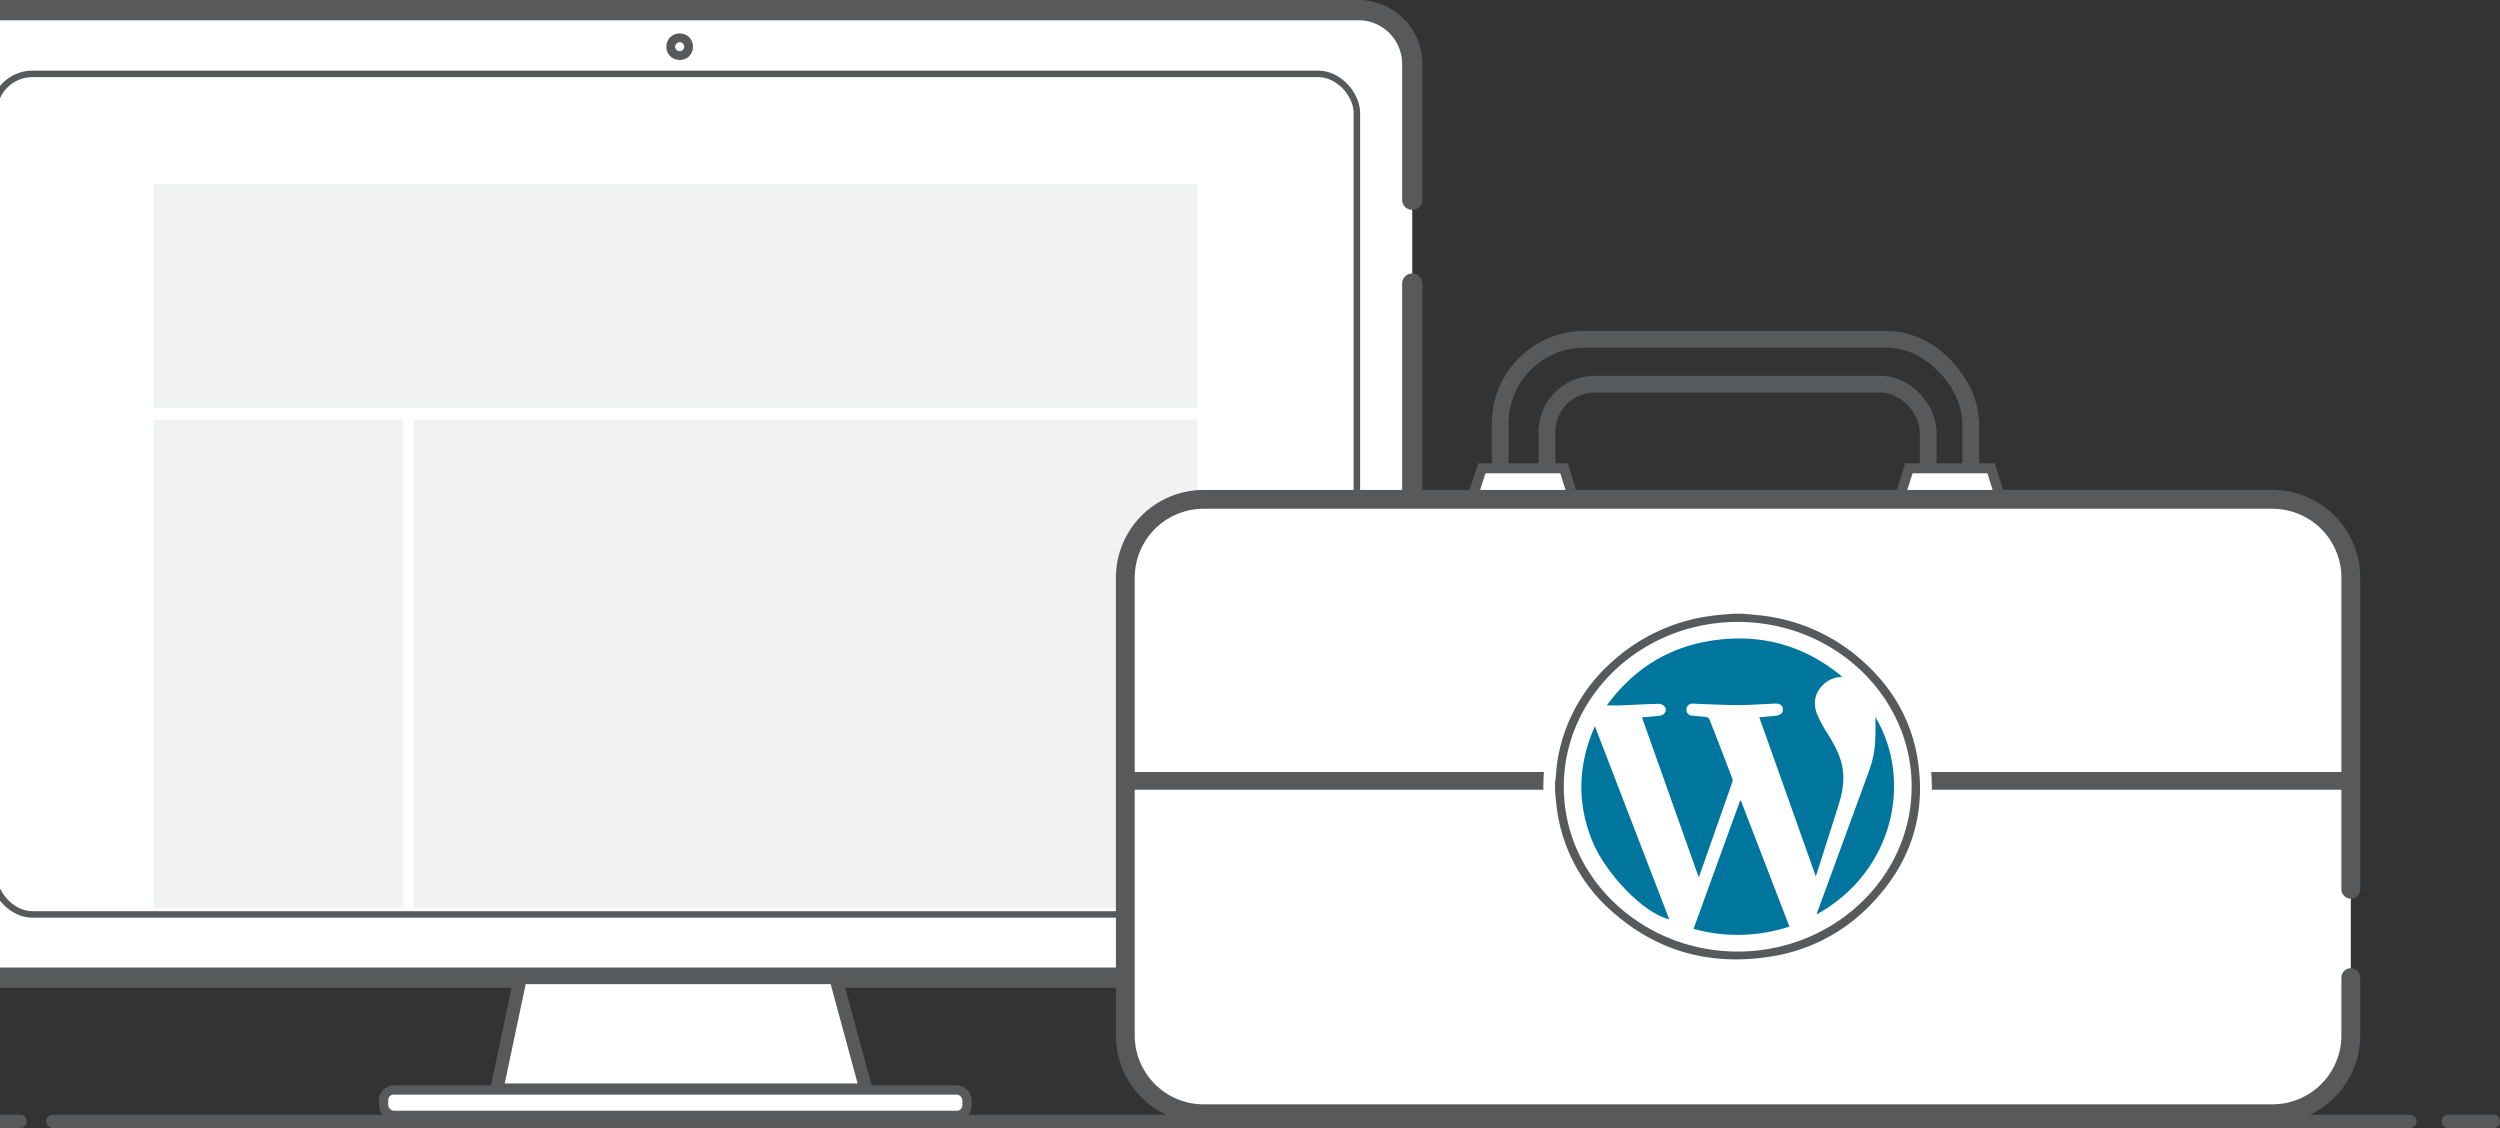
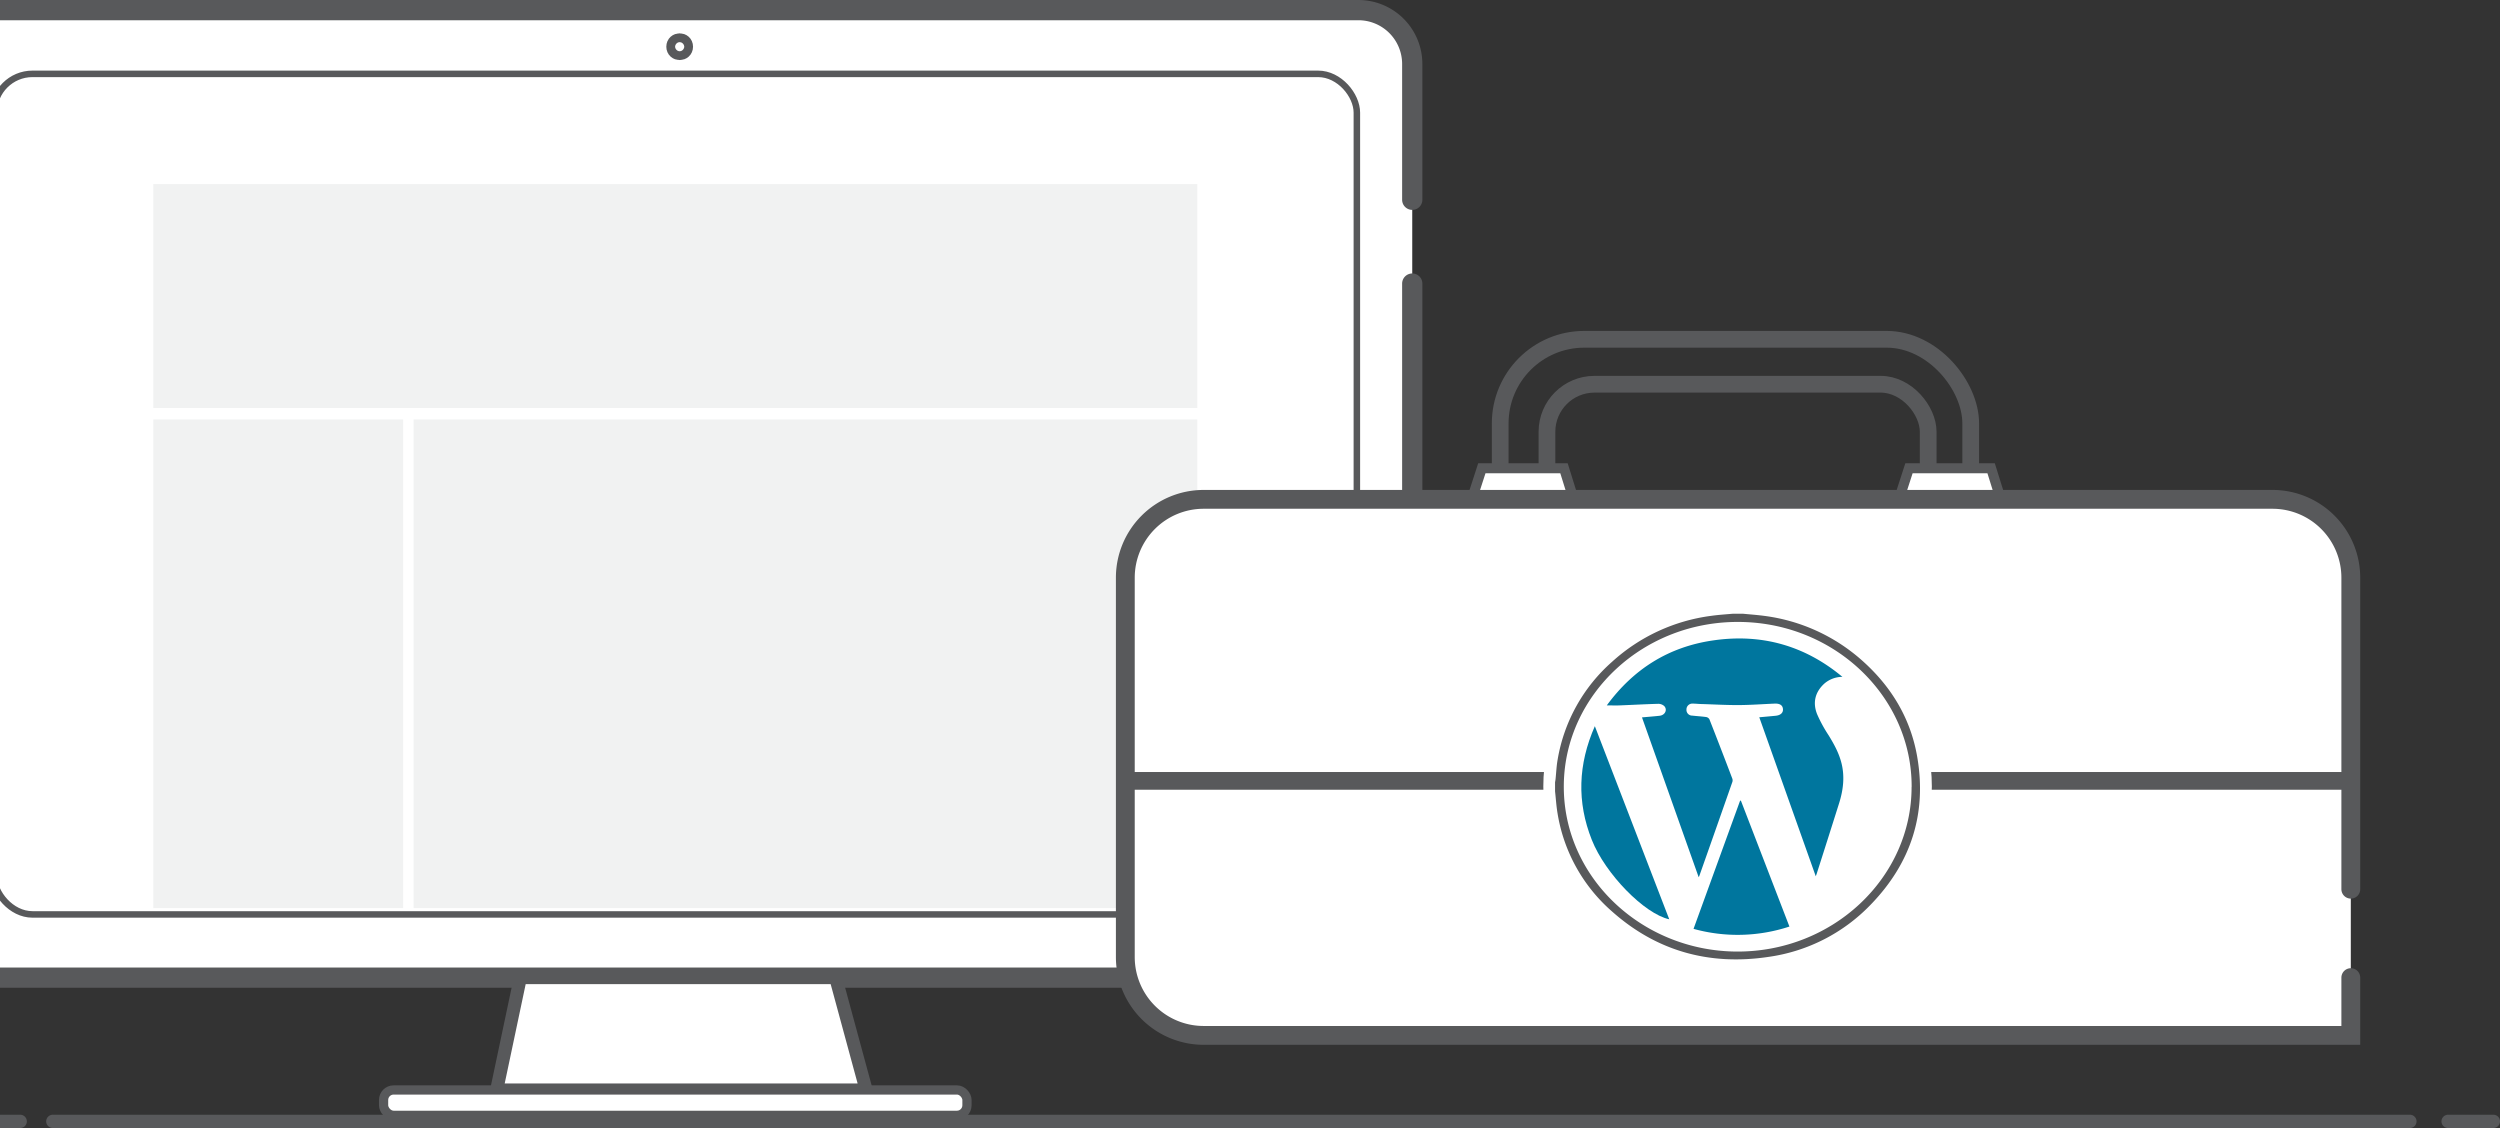
<svg xmlns="http://www.w3.org/2000/svg" id="Layer_1" data-name="Layer 1" viewBox="0 0 1194.91 539.14">
  <rect x="0" y="0" width="1194.91" height="539.14" fill="#333333" stroke="none" />
  <defs>
    <style>
      .cls-1, .cls-11, .cls-3, .cls-7 {
        fill: none;
      }

      .cls-1, .cls-10, .cls-11, .cls-2, .cls-3, .cls-4, .cls-5, .cls-6, .cls-7, .cls-8 {
        stroke: #58595b;
        stroke-miterlimit: 10;
      }

      .cls-1, .cls-10, .cls-2 {
        stroke-linecap: round;
      }

      .cls-1 {
        stroke-width: 6.35px;
      }

      .cls-10, .cls-12, .cls-2, .cls-4, .cls-5, .cls-6, .cls-8 {
        fill: #fff;
      }

      .cls-2 {
        stroke-width: 9.67px;
      }

      .cls-3 {
        stroke-width: 3.11px;
      }

      .cls-4 {
        stroke-width: 8.57px;
      }

      .cls-5 {
        stroke-width: 6.23px;
      }

      .cls-6 {
        stroke-width: 4.41px;
      }

      .cls-11, .cls-7, .cls-8 {
        stroke-linecap: square;
      }

      .cls-7 {
        stroke-width: 8px;
      }

      .cls-8 {
        stroke-width: 4.79px;
      }

      .cls-9 {
        fill: #f1f2f2;
      }

      .cls-10 {
        stroke-width: 9px;
      }

      .cls-11 {
        stroke-width: 8.47px;
      }

      .cls-13 {
        fill: #58595b;
      }

      .cls-14 {
        fill: #00769e;
      }
    </style>
  </defs>
  <title>wordpress-toolkit</title>
  <line class="cls-1" x1="25.24" y1="535.97" x2="1151.85" y2="535.97" />
  <line class="cls-1" x1="-11.97" y1="535.97" x2="9.66" y2="535.97" />
  <line class="cls-1" x1="1170.1" y1="535.97" x2="1191.74" y2="535.97" />
  <path class="cls-2" d="M675,135.54v306a25.73,25.73,0,0,1-25.74,25.74H-.76A25.73,25.73,0,0,1-26.5,441.54v-411A25.73,25.73,0,0,1-.72,4.84h650A25.73,25.73,0,0,1,675,30.58v64.9" />
  <rect class="cls-3" x="-3" y="35.3" width="651.53" height="401.76" rx="18.53" ry="18.53" />
  <circle class="cls-4" cx="324.86" cy="22.32" r="2.1" />
  <polygon class="cls-5" points="237.39 520.96 413.98 520.96 399.41 467.27 248.73 467.27 237.39 520.96" />
  <rect class="cls-6" x="183.34" y="520.96" width="278.84" height="12.12" rx="4.8" ry="4.8" />
  <rect class="cls-7" x="717.04" y="162.17" width="224.89" height="113.2" rx="40.2" ry="40.2" />
  <rect class="cls-7" x="739.39" y="183.65" width="182.21" height="91.72" rx="22.72" ry="22.72" />
  <polygon class="cls-8" points="752.16 238.67 703.45 238.67 708.27 223.81 747.53 223.81 752.16 238.67" />
  <polygon class="cls-8" points="956.31 238.67 907.61 238.67 912.42 223.81 951.68 223.81 956.31 238.67" />
  <rect class="cls-9" x="197.68" y="200.49" width="374.59" height="233.53" />
-   <path class="cls-10" d="M1123.6,467.27v27.61a37.45,37.45,0,0,1-37.45,37.45H575.31a37.45,37.45,0,0,1-37.45-37.45h0V276.12a37.45,37.45,0,0,1,37.45-37.45h510.84a37.45,37.45,0,0,1,37.45,37.45V425" />
+   <path class="cls-10" d="M1123.6,467.27v27.61H575.31a37.45,37.45,0,0,1-37.45-37.45h0V276.12a37.45,37.45,0,0,1,37.45-37.45h510.84a37.45,37.45,0,0,1,37.45,37.45V425" />
  <line class="cls-11" x1="541.32" y1="373.23" x2="1121.9" y2="373.23" />
  <ellipse class="cls-12" cx="830.5" cy="375.92" rx="92.85" ry="87.98" />
  <g id="y6AObf.tif">
    <path class="cls-13" d="M832.94,293.33c3.35.33,6.72.56,10.06,1a87,87,0,0,1,47.26,21.59c14,12.52,23,27.79,26.1,45.82,4.64,26.89-2.79,50.62-22.27,70.69a83.84,83.84,0,0,1-48.61,24.9c-28.65,4.35-53.86-2.87-75.05-21.74a78.87,78.87,0,0,1-25.95-46.67c-.61-3.53-.82-7.12-1.22-10.69v-4.31c.08-.49.18-1,.23-1.46.33-3.13.45-6.29,1-9.38a80,80,0,0,1,26-46.75,87.12,87.12,0,0,1,47.55-22c3.44-.48,6.93-.7,10.39-1Zm80.76,82.84c.16-42.82-36.32-78.23-81.78-78.9-46.31-.68-83.81,34.55-84.47,77.54-.68,44.18,37,79.55,82.22,80,46.27.42,84-35.22,84-78.66Z" />
    <path class="cls-14" d="M811.91,419.27l-27.1-76.38c2.93-.27,5.69-.47,8.44-.78,2.57-.29,3.84-2.86,2.2-4.63a4.25,4.25,0,0,0-2.88-1.08c-6.12.17-12.23.51-18.35.75-1.91.08-3.82,0-6.23,0,12.7-17.3,29.45-28,51-31.08,23.28-3.36,43.87,2.67,61.61,17.44a13.28,13.28,0,0,0-8.74,3.32c-4.42,4.11-5.47,9.13-3.37,14.47A66.06,66.06,0,0,0,874,351.43c2.63,4.26,5,8.6,6.19,13.45,1.62,6.55.76,13-1.24,19.28q-5.28,16.72-10.63,33.44c-.08.25-.18.5-.45,1.23l-27-76c2.73-.25,5.27-.47,7.81-.72,2.31-.22,3.62-1.39,3.52-3.11-.11-1.88-1.45-2.81-4-2.7-5.71.24-11.41.67-17.12.7s-11.65-.3-17.47-.49c-1.51,0-3-.21-4.54-.21a2.8,2.8,0,0,0-3,2.59,1.48,1.48,0,0,0,0,.21,2.72,2.72,0,0,0,2.51,2.93h.15c2.26.26,4.53.37,6.78.69a2.24,2.24,0,0,1,1.54,1.1q5.54,14.12,10.92,28.29a2.48,2.48,0,0,1,.06,1.57q-7.87,22.49-15.8,44.94A3.73,3.73,0,0,1,811.91,419.27Z" />
    <path class="cls-14" d="M832.09,382.69l23.19,60.17a79,79,0,0,1-45.83,1.1L831.7,382.7Z" />
    <path class="cls-14" d="M762.28,347.08l35.56,92.31c-11.88-2.61-30.56-21.7-37-37.93C753.62,383.33,754.25,365.33,762.28,347.08Z" />
-     <path class="cls-14" d="M896.39,342.69c18,30.34,8.78,74.09-28.12,94.37.25-.73.4-1.21.57-1.68q12.09-33,24.16-66C896.1,360.86,896.59,356.55,896.39,342.69Z" />
  </g>
  <rect class="cls-9" x="73.26" y="87.99" width="499.01" height="107" />
  <rect class="cls-9" x="73.26" y="200.49" width="119.42" height="233.53" />
</svg>